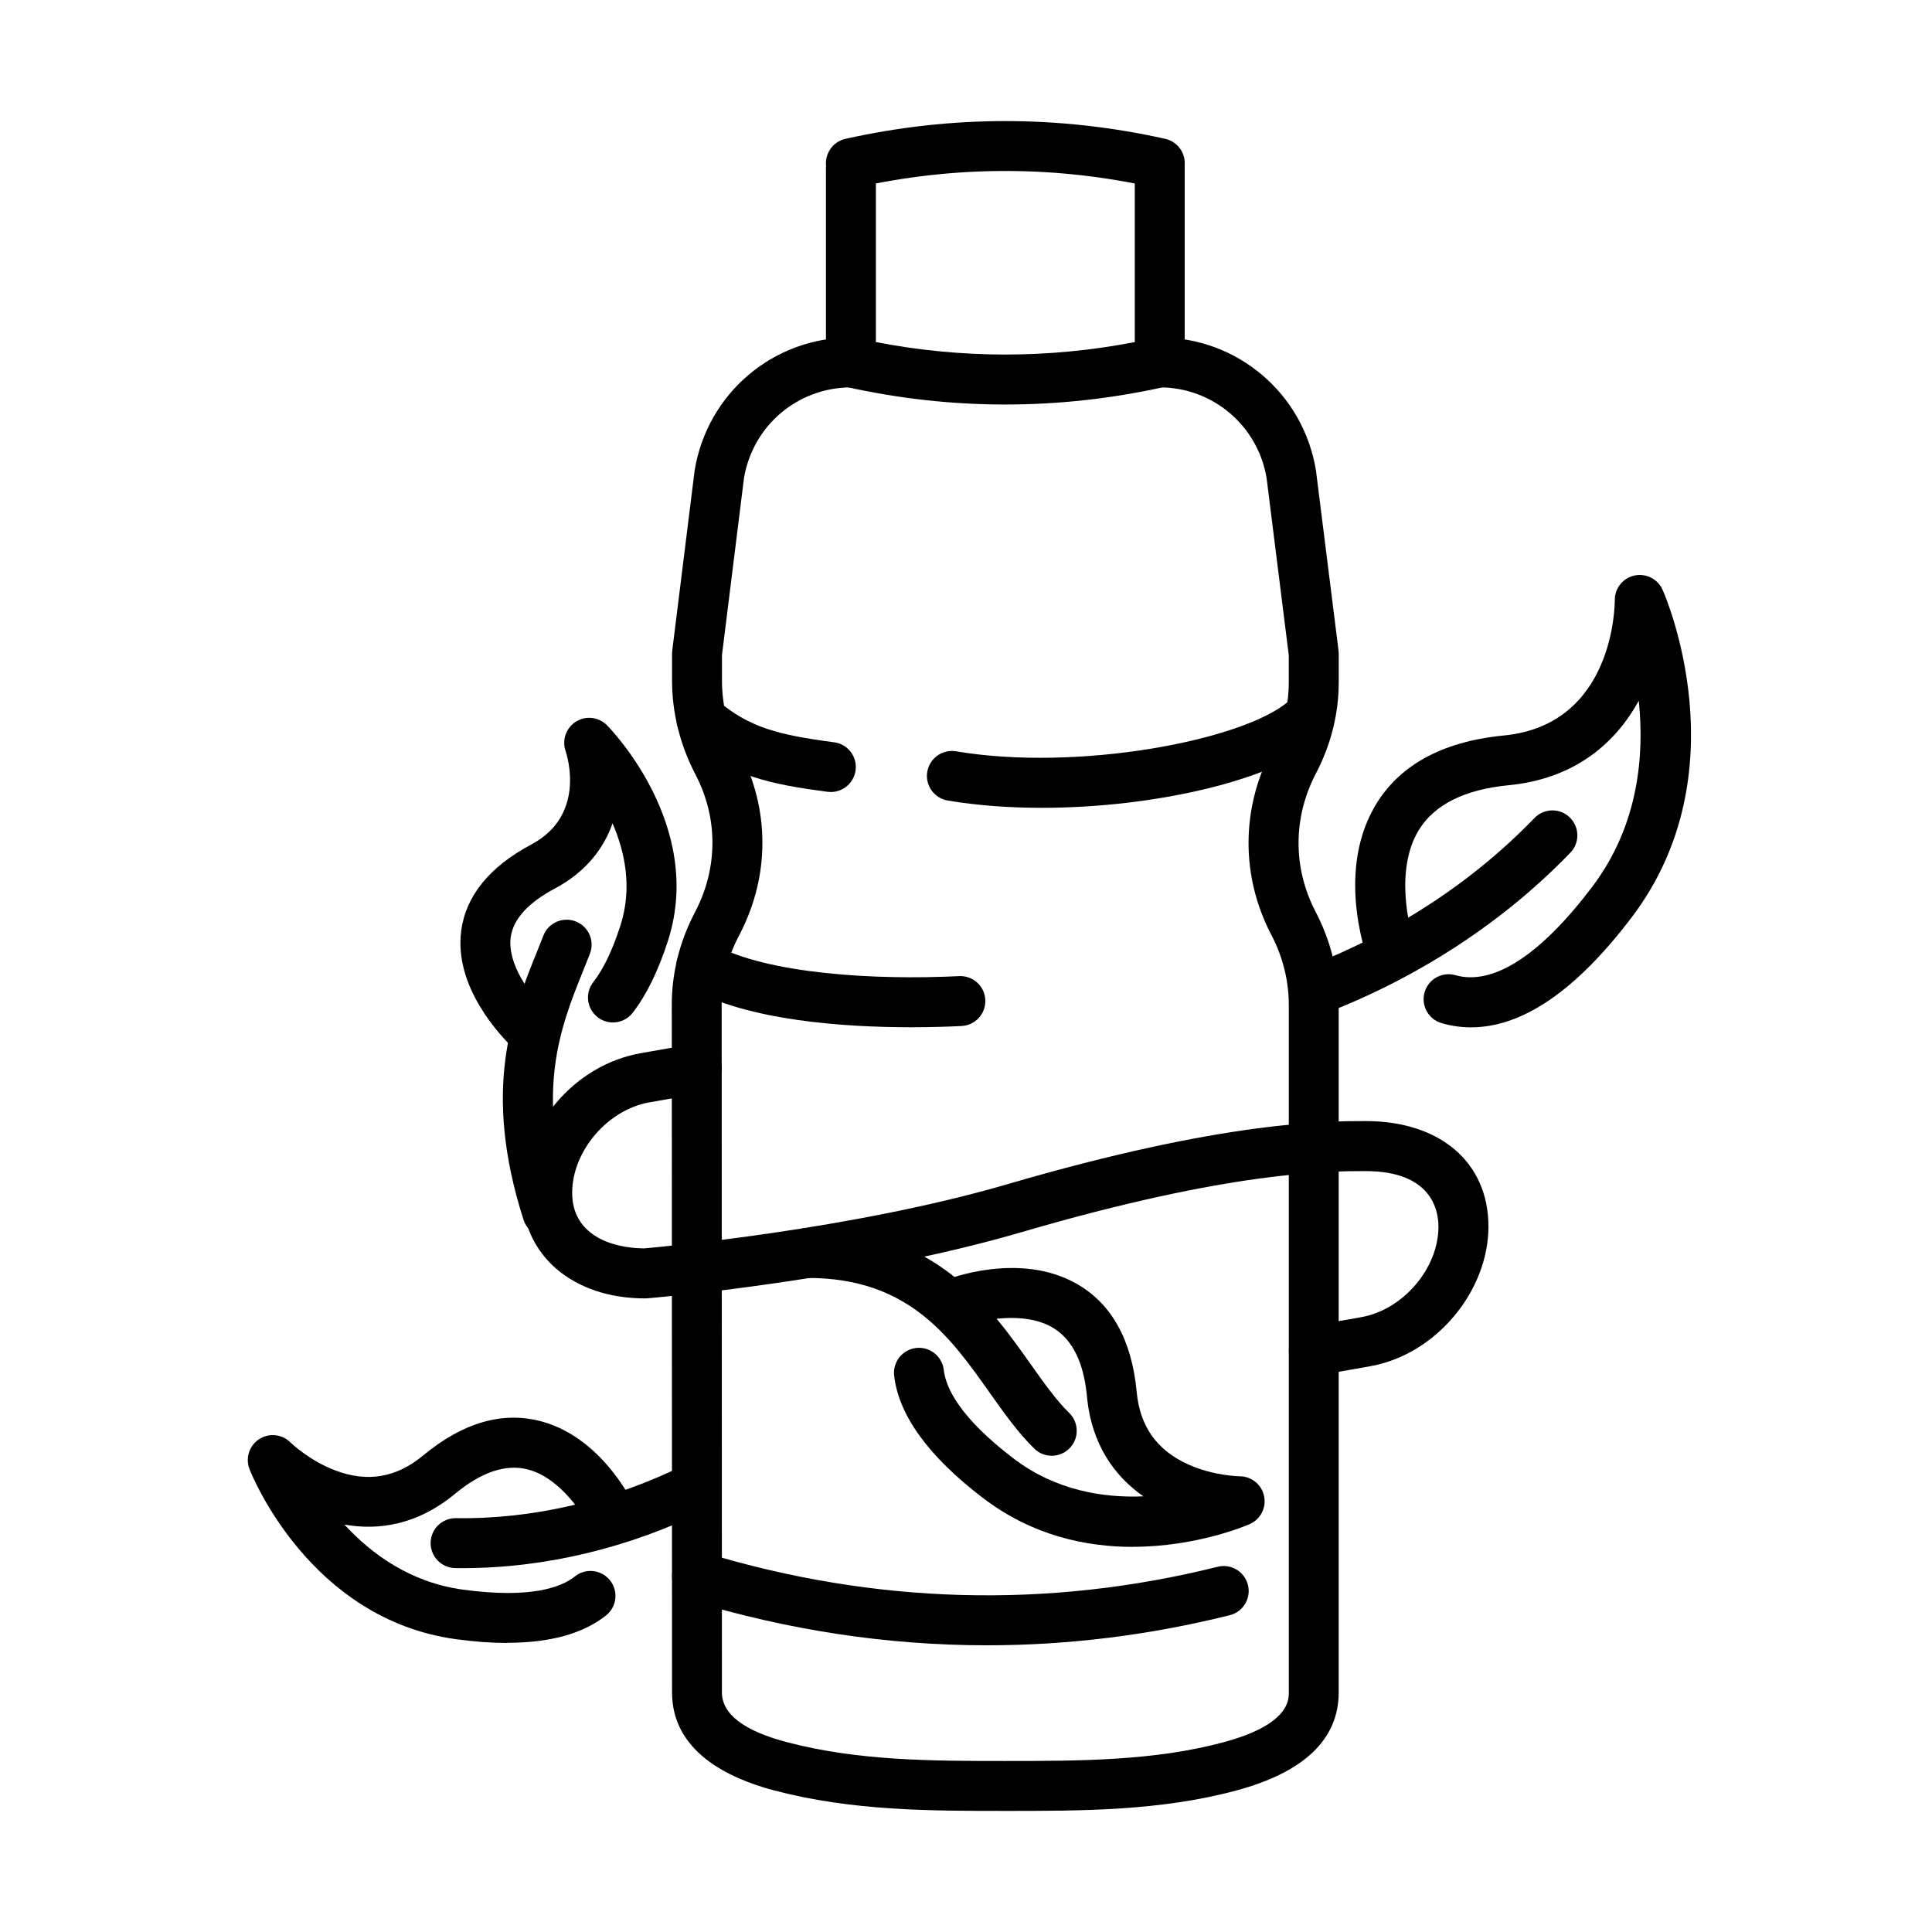
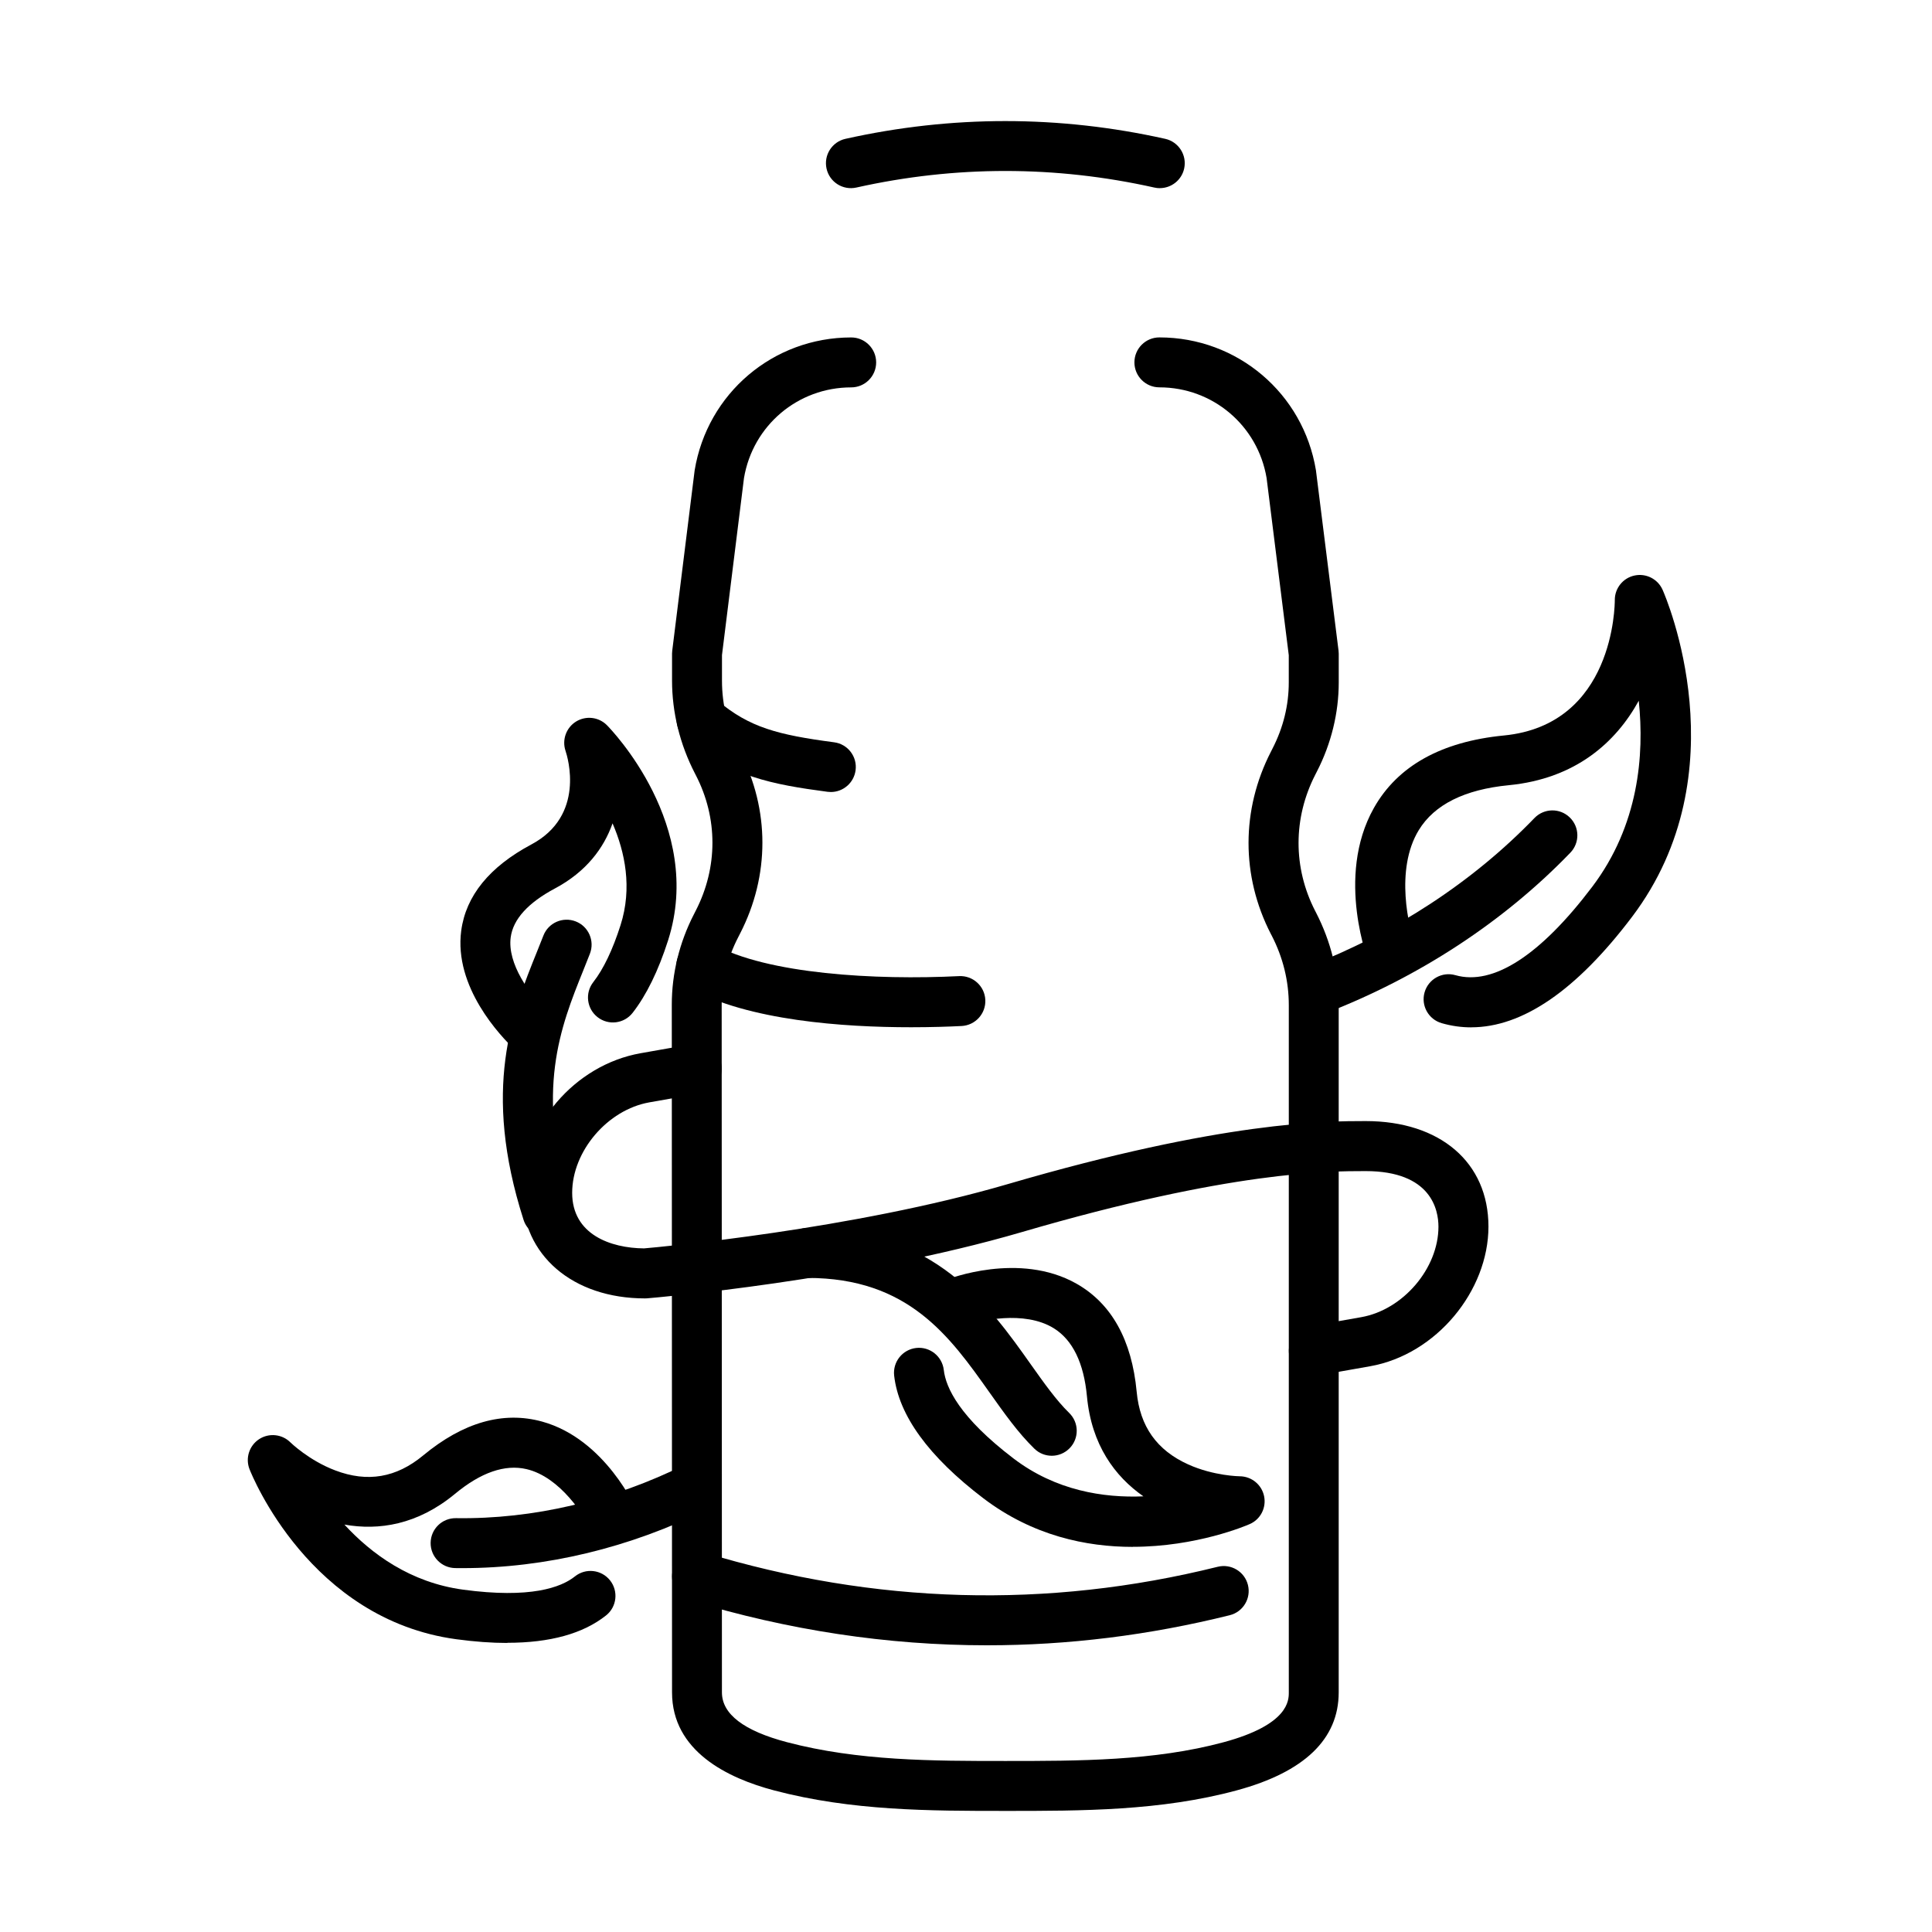
<svg xmlns="http://www.w3.org/2000/svg" fill="#000000" width="800px" height="800px" version="1.1" viewBox="144 144 512 512">
  <g>
    <path d="m492.8 413.02c-2.656 0-5.16-1.609-6.176-4.234-1.312-3.406 0.387-7.234 3.793-8.555 23.102-8.91 43.93-22.539 60.227-39.441 2.535-2.625 6.723-2.715 9.348-0.168 2.637 2.539 2.703 6.727 0.164 9.352-17.617 18.27-40.102 33-64.984 42.594-0.785 0.297-1.59 0.441-2.383 0.441z" />
    <path d="m533.89 416.26c-2.625 0-5.227-0.363-7.809-1.105-3.516-1-5.555-4.664-4.555-8.168 1.004-3.519 4.664-5.559 8.172-4.555 9.988 2.844 22.516-5.258 36.254-23.418 12.328-16.297 13.848-34.91 12.336-49.309-6.031 10.98-16.691 20.664-34.465 22.383-11.668 1.137-19.684 5.125-23.816 11.875-6.484 10.574-2.516 26.309-1.059 30.066 1.41 3.242 0 7.047-3.211 8.59-3.285 1.59-7.242 0.199-8.832-3.098-0.098-0.211-9.16-23.023 1.184-41.391 6.273-11.137 17.859-17.598 34.453-19.219 29.188-2.836 29.398-34.555 29.398-35.902-0.012-3.129 2.172-5.844 5.234-6.492 3.066-0.652 6.164 0.926 7.434 3.793 0.871 1.949 20.859 48.359-8.105 86.672-14.707 19.453-29.008 29.266-42.613 29.266zm-15.043-22.461c0.035 0.066 0.066 0.133 0.102 0.211-0.047-0.09-0.078-0.168-0.102-0.211z" />
    <path d="m266.59 559.57c-0.648 0-1.301 0-1.949-0.012-3.652-0.055-6.574-3.055-6.519-6.715 0.059-3.66 3.043-6.562 6.715-6.516 20.477 0.309 41.535-4.633 60.875-14.258 3.277-1.633 7.246-0.297 8.867 2.977 1.629 3.273 0.297 7.246-2.977 8.867-20.609 10.254-43.047 15.656-65.023 15.656z" />
    <path d="m278.44 579.4c-4.156 0-8.668-0.332-13.508-0.984-38.824-5.258-54.172-43.453-54.812-45.074-1.133-2.922-0.074-6.227 2.547-7.949 2.625-1.707 6.086-1.355 8.305 0.863 0.031 0.031 4.906 4.785 11.875 7.418 8.543 3.242 16.164 1.941 23.285-3.957 10.621-8.801 21.215-11.82 31.516-8.988 16.848 4.644 24.984 23.309 25.051 23.5 1.223 3.438-0.574 7.219-4.027 8.445-3.352 1.191-7.023-0.488-8.344-3.75-1.293-2.844-7.754-13.484-16.793-15.59-5.723-1.336-12.109 0.871-18.965 6.559-9.926 8.215-20.223 9.758-29.297 8.137 7.156 7.785 17.488 15.359 31.445 17.246 17.84 2.414 25.969-0.574 29.648-3.516 2.856-2.285 7.023-1.809 9.297 1.047 2.269 2.856 1.809 7.023-1.047 9.293-6.066 4.828-14.832 7.258-26.168 7.258zm21.773-30.742s0.047 0.133 0.09 0.242c-0.031-0.078-0.066-0.164-0.09-0.242z" />
    <path d="m422.73 529.79c-1.664 0-3.32-0.617-4.609-1.875-4.301-4.18-7.949-9.34-11.82-14.797-10.598-14.973-21.543-30.453-48.305-30.453-3.648 0-6.617-2.969-6.617-6.617 0-3.648 2.969-6.613 6.617-6.613 33.605 0 48.348 20.828 59.109 36.043 3.508 4.949 6.816 9.625 10.234 12.957 2.621 2.547 2.68 6.734 0.133 9.348-1.305 1.336-3.023 2.008-4.742 2.008z" />
    <path d="m444.18 553.94c-12.258 0-26.516-2.934-39.605-12.898-14.477-11.027-22.426-21.965-23.617-32.496-0.406-3.625 2.207-6.902 5.832-7.32 3.641-0.406 6.902 2.207 7.324 5.832 0.527 4.676 4.168 12.547 18.48 23.453 11.199 8.535 23.871 10.484 34.422 10.035-7.562-5.273-13.762-13.652-14.961-26.477-0.828-8.875-3.785-14.949-8.777-18.059-7.883-4.906-19.969-1.953-22.891-0.848-3.242 1.367-7.023-0.047-8.547-3.242-1.574-3.297-0.176-7.246 3.121-8.82 0.176-0.09 19.121-7.531 34.324 1.09 9.285 5.269 14.652 14.906 15.945 28.637 0.859 9.203 5.336 15.5 13.66 19.262 6.793 3.066 13.605 3.141 13.672 3.141 3.121 0.023 5.812 2.227 6.438 5.281 0.629 3.055-0.945 6.141-3.812 7.387-0.926 0.41-14.07 6.023-31.016 6.023zm-43.52-58.891c-0.074 0.035-0.152 0.078-0.242 0.113 0.109-0.047 0.188-0.09 0.242-0.113z" />
    <path d="m289.04 471.86c-2.801 0-5.402-1.785-6.297-4.598-11.102-34.645-2.965-54.863 3.586-71.105 0.57-1.422 1.133-2.824 1.676-4.211 1.32-3.41 5.16-5.086 8.566-3.762s5.082 5.16 3.758 8.566c-0.559 1.434-1.145 2.879-1.73 4.356-6.051 15.02-12.898 32.043-3.262 62.133 1.113 3.484-0.805 7.199-4.277 8.324-0.676 0.223-1.359 0.32-2.019 0.32z" />
    <path d="m285.13 424.12c-1.688 0-3.387-0.641-4.676-1.93-3.824-3.606-16.219-16.617-14.223-31.555 1.234-9.242 7.496-16.938 18.609-22.859 14.312-7.629 9.617-23.055 9.031-24.797-0.98-2.922 0.176-6.141 2.789-7.762 2.625-1.609 6-1.223 8.172 0.957 1.059 1.07 25.922 26.641 16.219 57.027-2.578 8.062-5.746 14.535-9.406 19.219-2.25 2.879-6.406 3.387-9.281 1.137-2.879-2.25-3.387-6.406-1.137-9.285 2.691-3.449 5.125-8.523 7.223-15.094 3.164-9.902 1.168-19.395-2.117-26.98-2.293 6.504-6.914 12.801-15.273 17.254-7.133 3.805-11.078 8.16-11.719 12.945-0.926 6.926 4.918 15.207 10.211 20.199l0.242 0.234c2.578 2.578 2.59 6.769 0 9.359-1.289 1.289-2.988 1.941-4.688 1.941z" />
    <path d="m410.45 623.91c-20.012 0-40.707 0-61.27-5.426-12.352-3.25-27.082-10.406-27.082-25.977l-0.066-182.3c0-8.191 2.019-16.449 5.848-23.883l0.492-0.969c5.902-11.469 5.91-24.578 0.012-35.957l-0.23-0.453c-3.957-7.652-6.055-16.141-6.055-24.574v-7.18c0-0.273 0.023-0.539 0.059-0.816l5.898-47.457c0-0.086 0.02-0.164 0.031-0.254 3.352-20.418 20.797-35.238 41.492-35.238 3.648 0 6.613 2.969 6.613 6.617 0 3.648-2.965 6.617-6.613 6.617-14.137 0-26.066 10.098-28.414 24.023l-5.832 46.918v6.769c0 6.414 1.531 12.633 4.562 18.488l0.23 0.453c7.894 15.238 7.894 32.77 0 48.094l-0.496 0.973c-2.91 5.644-4.375 11.645-4.375 17.828l0.066 182.3c0 5.734 5.797 10.176 17.223 13.188 18.91 4.984 38.723 4.984 57.887 4.984 19.406 0 39.449 0 57.852-4.973 17.266-4.664 17.266-11.094 17.266-13.199v-182.11c0-6.406-1.52-12.625-4.539-18.48l-0.223-0.418c-7.894-15.336-7.871-32.934 0.035-48.316l0.406-0.805c2.856-5.559 4.312-11.457 4.312-17.543v-7.199l-5.879-46.973c-2.348-13.914-14.277-24.012-28.414-24.012-3.648 0-6.613-2.969-6.613-6.617 0-3.648 2.965-6.617 6.613-6.617 20.676 0 38.129 14.809 41.492 35.207 0.012 0.09 0.023 0.164 0.031 0.254l5.957 47.523c0.031 0.273 0.055 0.551 0.055 0.824v7.621c0 8.094-1.996 16.25-5.777 23.594l-0.41 0.805c-5.93 11.523-5.953 24.711-0.055 36.168l0.223 0.43c3.988 7.762 6.008 16.008 6.008 24.543v182.11c0 12.383-9.098 21.125-27.047 25.977-20.09 5.438-41.039 5.438-61.293 5.438z" />
-     <path d="m410.42 251.2c-14.16 0-28.305-1.562-42.363-4.707-3.023-0.672-5.172-3.363-5.172-6.461v-51.457c0-3.652 2.965-6.617 6.617-6.617 3.648 0 6.613 2.965 6.613 6.617v46.078c22.793 4.406 45.824 4.406 68.617 0v-46.078c0-3.652 2.965-6.617 6.613-6.617 3.652 0 6.617 2.965 6.617 6.617v51.457c0 3.098-2.152 5.777-5.172 6.461-14.059 3.144-28.203 4.707-42.363 4.707z" />
    <path d="m405.54 580.02c-26.309 0-52.629-3.969-78.746-11.918-3.496-1.059-5.469-4.766-4.402-8.262 1.059-3.492 4.754-5.469 8.258-4.398 45.152 13.727 90.922 14.996 136.05 3.773 3.551-0.883 7.137 1.277 8.016 4.816 0.883 3.551-1.277 7.133-4.816 8.016-21.359 5.316-42.848 7.973-64.348 7.973z" />
    <path d="m385.36 416.23c-17.707 0-43.102-1.73-58.734-10.418-3.199-1.777-4.348-5.801-2.57-8.996 1.773-3.199 5.801-4.348 8.996-2.57 14.203 7.894 42.957 9.539 65.133 8.434 3.648-0.176 6.758 2.637 6.934 6.285 0.176 3.648-2.637 6.75-6.285 6.938-3.461 0.176-8.113 0.328-13.461 0.328z" />
-     <path d="m420.08 358.08c-8.645 0-17.121-0.617-24.918-1.93-3.606-0.609-6.031-4.027-5.426-7.621s4.023-6.031 7.621-5.426c32.383 5.461 76.309-2.91 88.219-13.34 2.746-2.402 6.922-2.129 9.34 0.617 2.402 2.746 2.125 6.926-0.617 9.34-12.648 11.07-44.438 18.359-74.219 18.359z" />
    <path d="m364.18 353.89c-0.289 0-0.586-0.023-0.875-0.055-14.598-1.93-25.855-4.059-37.641-14.027-2.789-2.359-3.141-6.527-0.781-9.328 2.359-2.789 6.527-3.141 9.328-0.781 8.391 7.09 15.965 9.051 30.84 11.016 3.625 0.473 6.172 3.805 5.688 7.418-0.441 3.332-3.285 5.758-6.551 5.758z" />
    <path d="m492.17 508.62c-3.152 0-5.945-2.258-6.508-5.469-0.637-3.594 1.766-7.035 5.359-7.664l13.727-2.426c11.094-1.961 20.457-12.941 20.457-23.98 0-4.434-1.887-14.73-19.309-14.73-9.801 0-35.855 0-91.062 16.152-44.184 12.922-97.141 17.379-99.367 17.566-0.176 0.012-0.363 0.02-0.539 0.02-19.152 0-32.539-11.5-32.539-27.961 0-17.641 13.781-33.906 31.391-37.016l13.727-2.426c3.606-0.625 7.035 1.766 7.664 5.359 0.641 3.594-1.766 7.035-5.359 7.664l-13.727 2.426c-11.094 1.961-20.453 12.945-20.453 23.98 0 11.039 10.188 14.645 19.043 14.719 4.199-0.363 55.195-4.981 96.465-17.055 57.027-16.684 84.461-16.684 94.781-16.684 19.77 0 32.535 10.973 32.535 27.961 0 16.992-13.781 33.906-31.379 37.016l-13.727 2.426c-0.387 0.066-0.773 0.102-1.156 0.102z" />
    <path d="m451.35 193.87c-0.477 0-0.961-0.059-1.445-0.168-26.199-5.856-52.762-5.856-78.969 0-3.574 0.793-7.102-1.453-7.894-5.016s1.445-7.102 5.016-7.894c28.117-6.273 56.621-6.273 84.734 0 3.562 0.793 5.812 4.332 5.019 7.894-0.684 3.074-3.418 5.172-6.449 5.172z" />
  </g>
</svg>